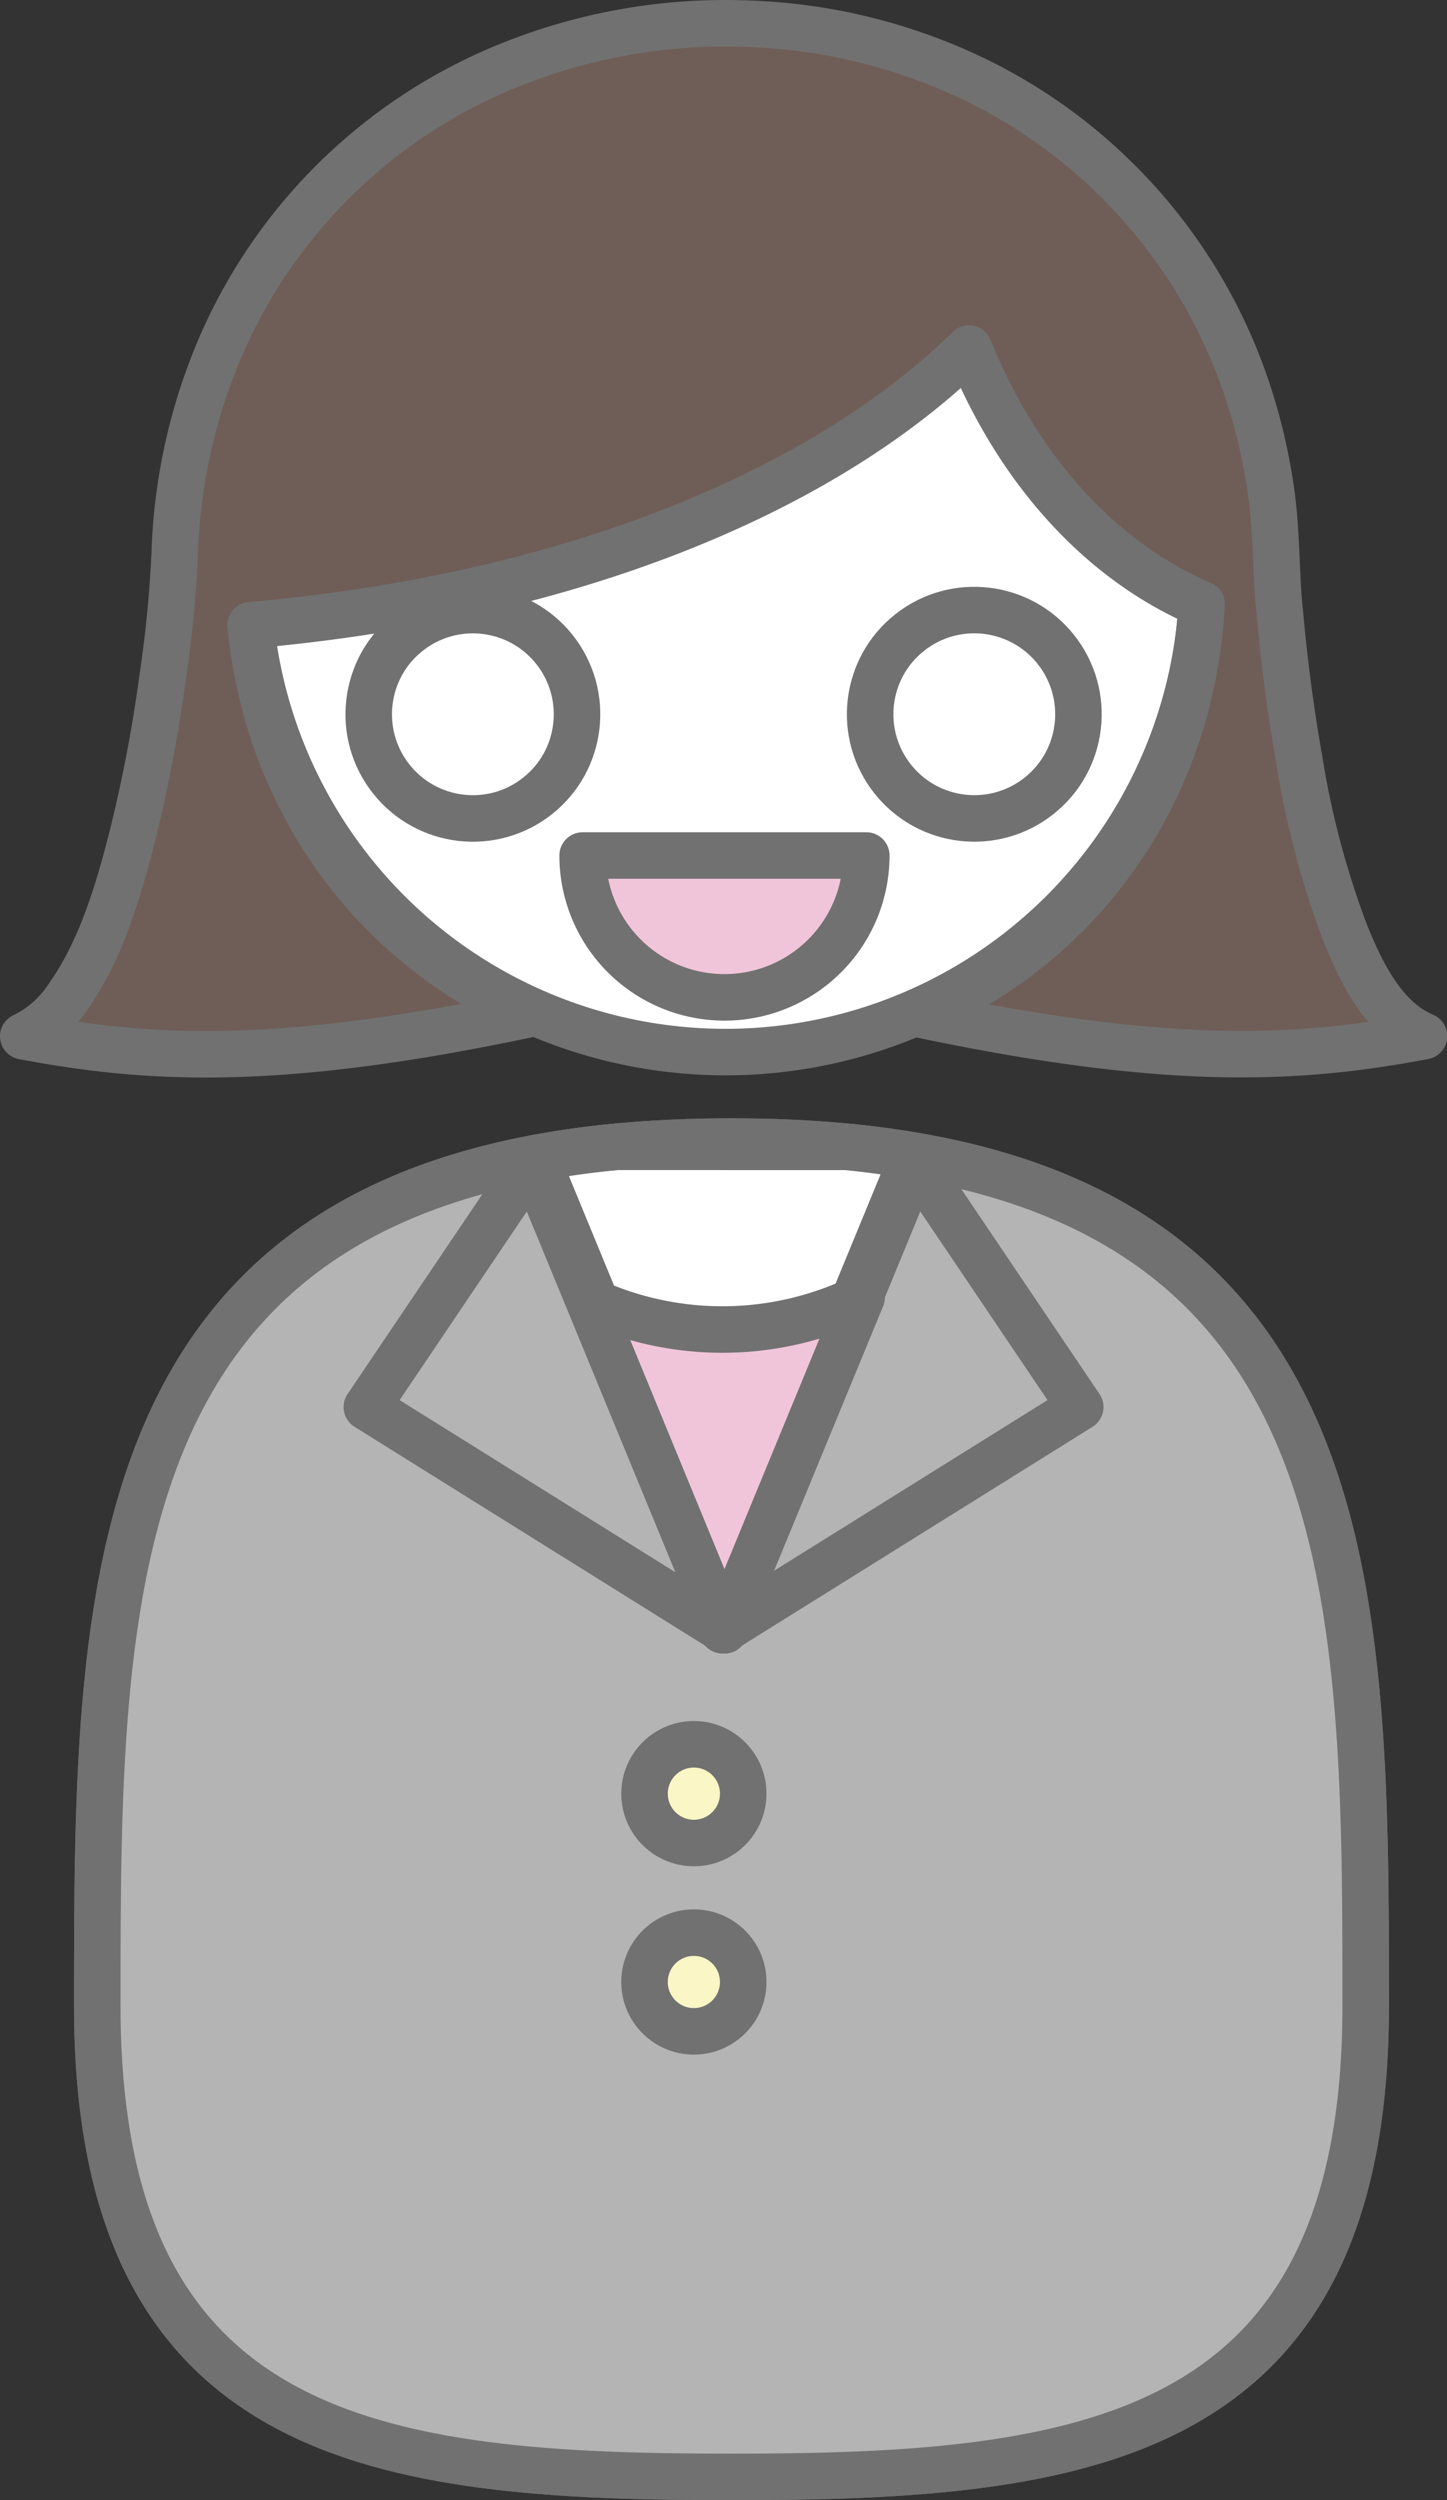
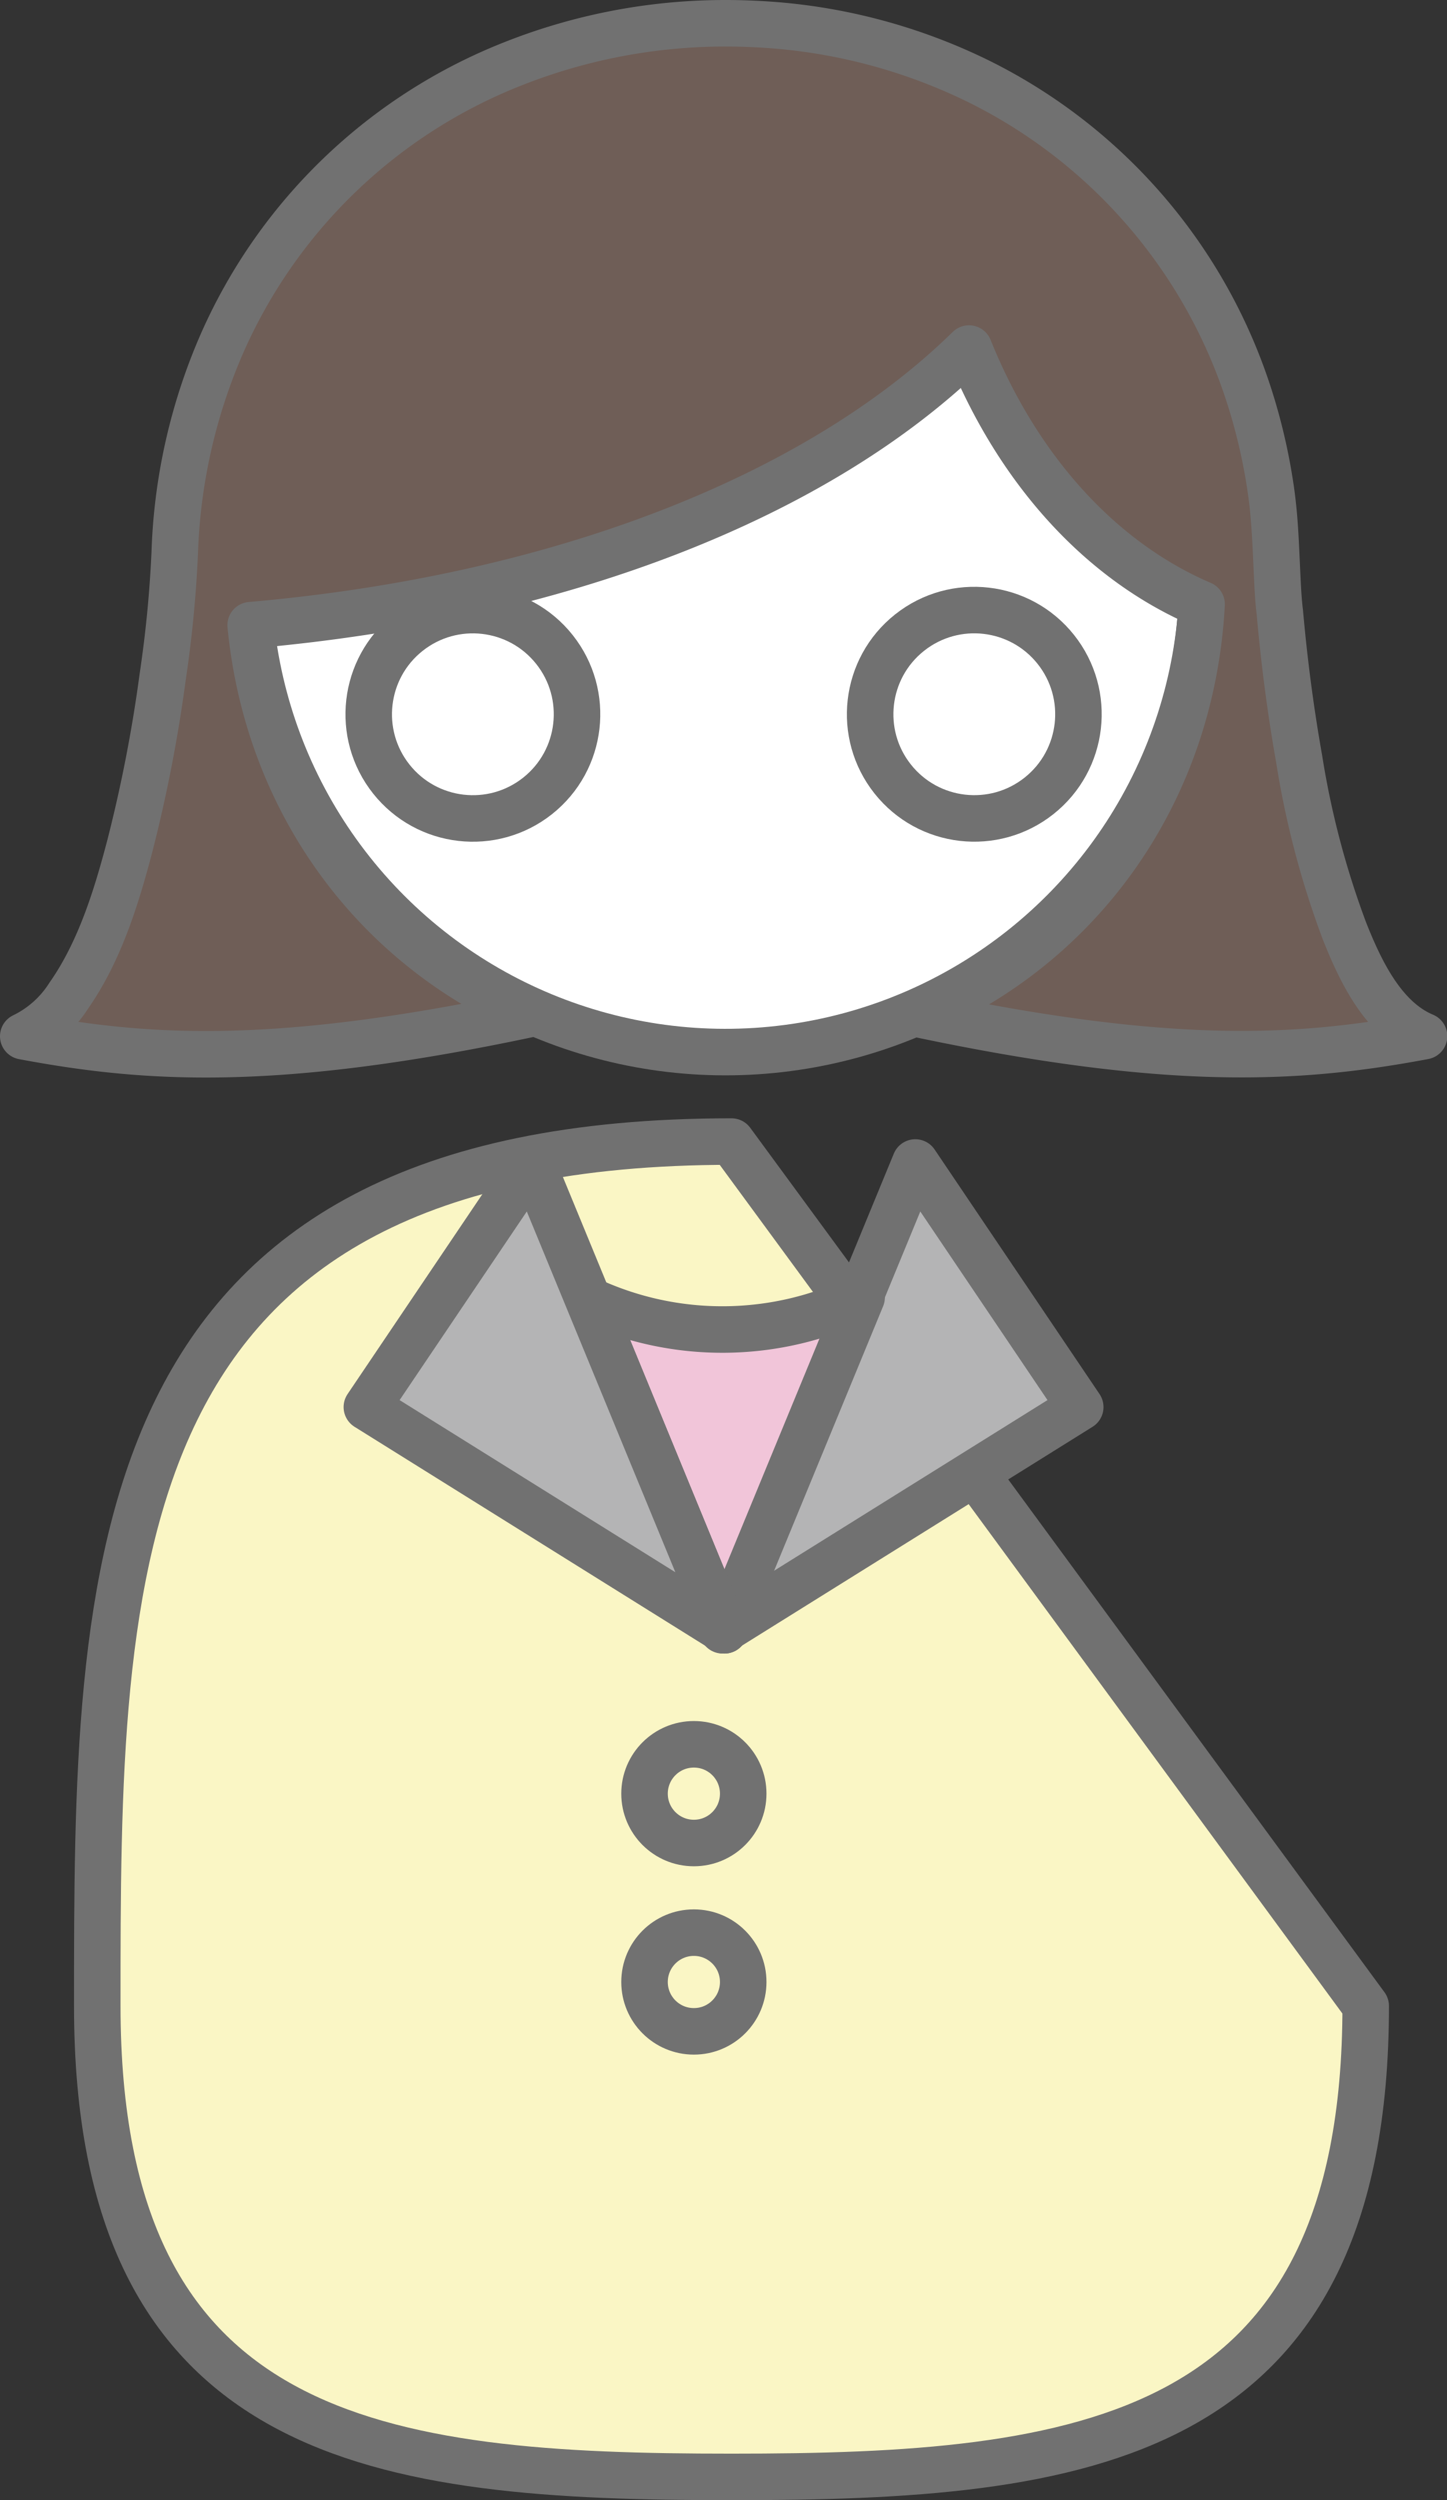
<svg xmlns="http://www.w3.org/2000/svg" viewBox="0 0 143.1 247.18">
  <rect x="0" y="0" width="143.1" height="247.18" fill="#333333" stroke="none" />
  <defs>
    <style>.cls-1{fill:#fff;}.cls-1,.cls-2,.cls-3,.cls-4,.cls-5{stroke:#717171;stroke-linecap:round;stroke-linejoin:round;stroke-width:4.6px;}.cls-2{fill:#6f5e57;}.cls-3{fill:#faf6c5;}.cls-4{fill:#b4b4b5;}.cls-5{fill:#f1c5d9;}</style>
  </defs>
  <title>smile_person04</title>
  <g id="レイヤー_2" data-name="レイヤー 2">
    <g id="レイヤー_12" data-name="レイヤー 12">
      <circle class="cls-1" cx="71.75" cy="56.82" r="47.2" transform="translate(-19.78 56.9) rotate(-38.43)" />
      <path class="cls-2" d="M126.3,56.82c-.13-2.75-.21-5.51-.6-8.25a56.84,56.84,0,0,0-2.48-10.38A52.59,52.59,0,0,0,97,8.15,55.86,55.86,0,0,0,76.68,2.5c-1.64-.13-3.29-.2-4.93-.2a57,57,0,0,0-21,4A52.43,52.43,0,0,0,22,33.85a56.22,56.22,0,0,0-4.72,20.82A118.18,118.18,0,0,1,16.1,66.84,145,145,0,0,1,12.85,83.6c-1.34,5.11-3,10.49-6.06,14.85a11,11,0,0,1-4.49,4c12.26,2.3,25,3.13,50.27-2.24C37.23,93.7,26.51,79.46,24.79,61.81,55.51,59.13,81,49,95.83,34.46c4.81,11.94,13,21,23,25.28-1,18.63-12,33.79-28,40.52,25.1,5.3,37.79,4.47,50,2.18-4.09-1.71-6.34-6.55-7.87-10.4a87,87,0,0,1-4.48-17c-.85-4.79-1.48-9.63-1.91-14.48C126.42,59.35,126.36,58.09,126.3,56.82Z" />
      <circle class="cls-1" cx="46.76" cy="70.62" r="10.3" transform="translate(-33.76 44.36) rotate(-38.43)" />
      <circle class="cls-1" cx="96.35" cy="70.62" r="10.3" transform="translate(-23.02 75.18) rotate(-38.43)" />
-       <path class="cls-3" d="M135.06,198.32c0,43.31-28.08,46.56-62.72,46.56S9.62,241.63,9.62,198.32s0-85.46,62.72-85.46S135.06,155,135.06,198.32Z" />
-       <path class="cls-4" d="M135.06,198.32c0,43.31-28.08,46.56-62.72,46.56S9.62,241.63,9.62,198.32s0-85.46,62.72-85.46S135.06,155,135.06,198.32Z" />
-       <path class="cls-1" d="M53.05,114.51l18.59,45.12,18.68-45.35c-2.13-.36-4.33-.68-6.66-.9H61C58.2,113.65,55.57,114,53.05,114.51Z" />
+       <path class="cls-3" d="M135.06,198.32c0,43.31-28.08,46.56-62.72,46.56S9.62,241.63,9.62,198.32s0-85.46,62.72-85.46Z" />
      <polygon class="cls-4" points="71.46 161.18 90.52 114.93 106.83 139.11 71.46 161.18" />
      <circle class="cls-3" cx="68.62" cy="177.33" r="4.88" />
      <circle class="cls-3" cx="68.62" cy="195.95" r="4.88" />
      <path class="cls-5" d="M71.64,161.18l13.57-32.92a31.39,31.39,0,0,1-27,.26Z" />
      <polygon class="cls-4" points="71.64 161.18 52.59 114.93 36.28 139.11 71.64 161.18" />
-       <path class="cls-5" d="M85.67,84.58a14,14,0,1,1-28.05,0Z" />
    </g>
  </g>
</svg>